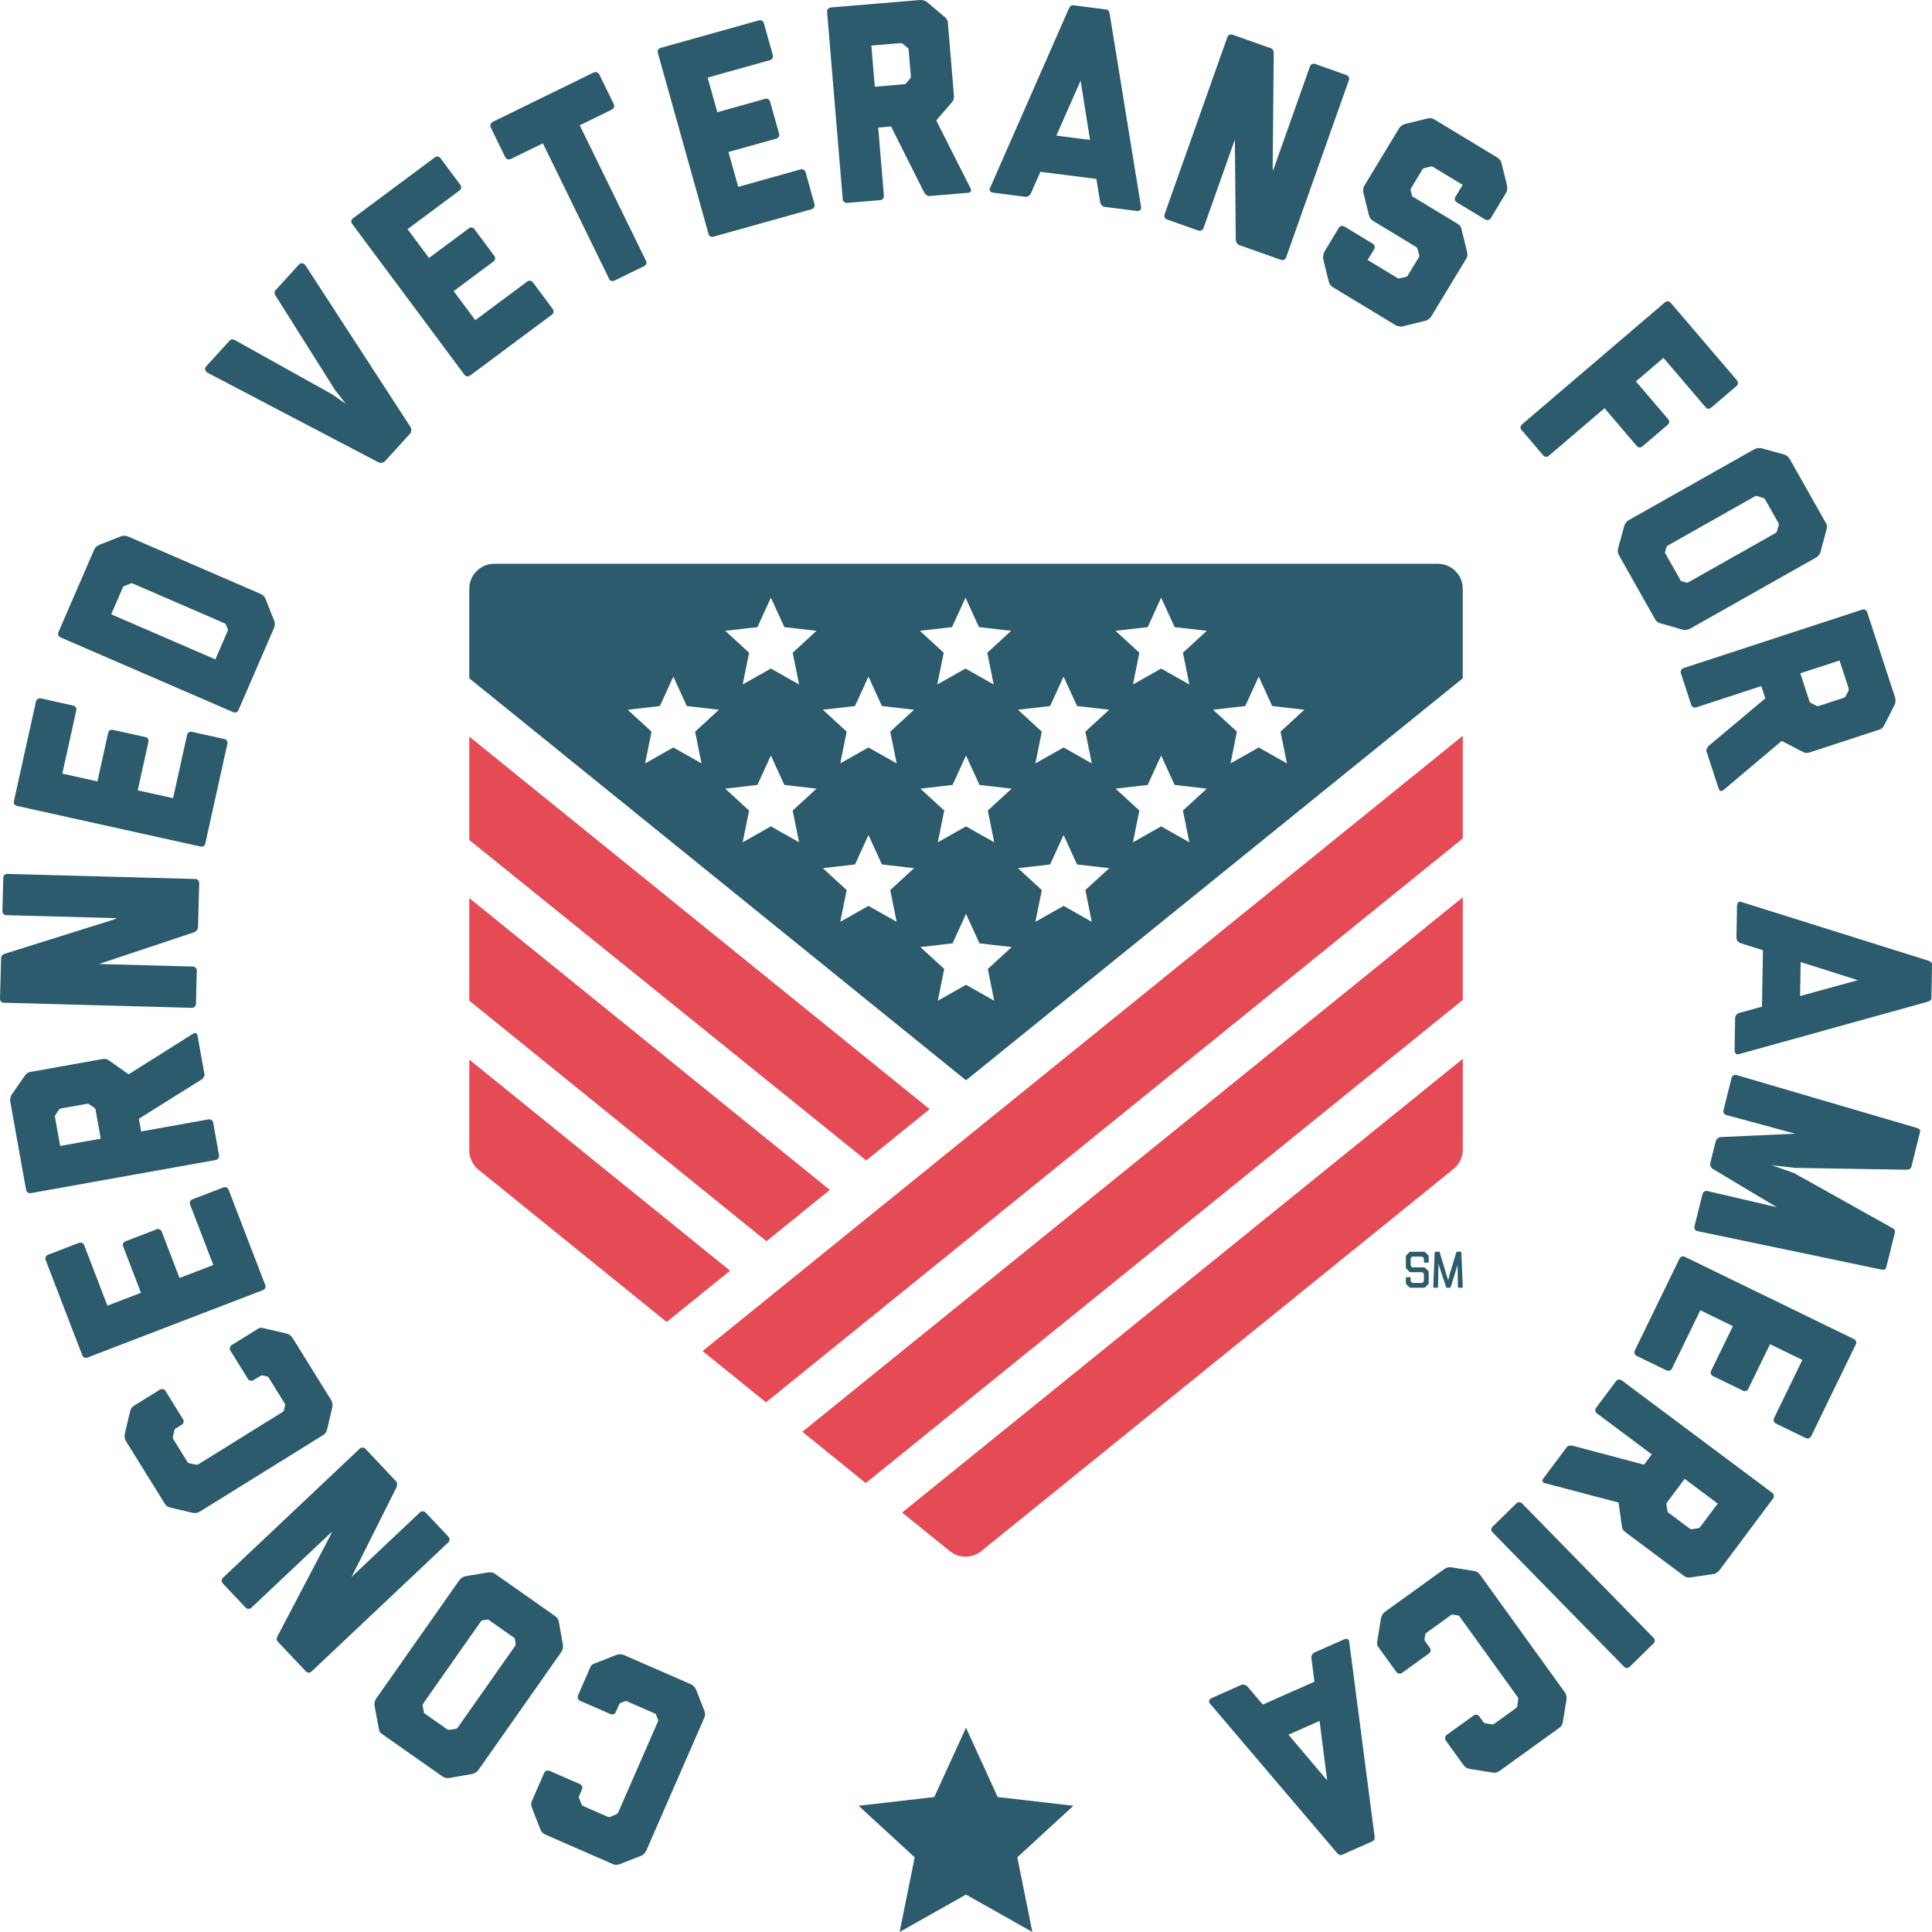
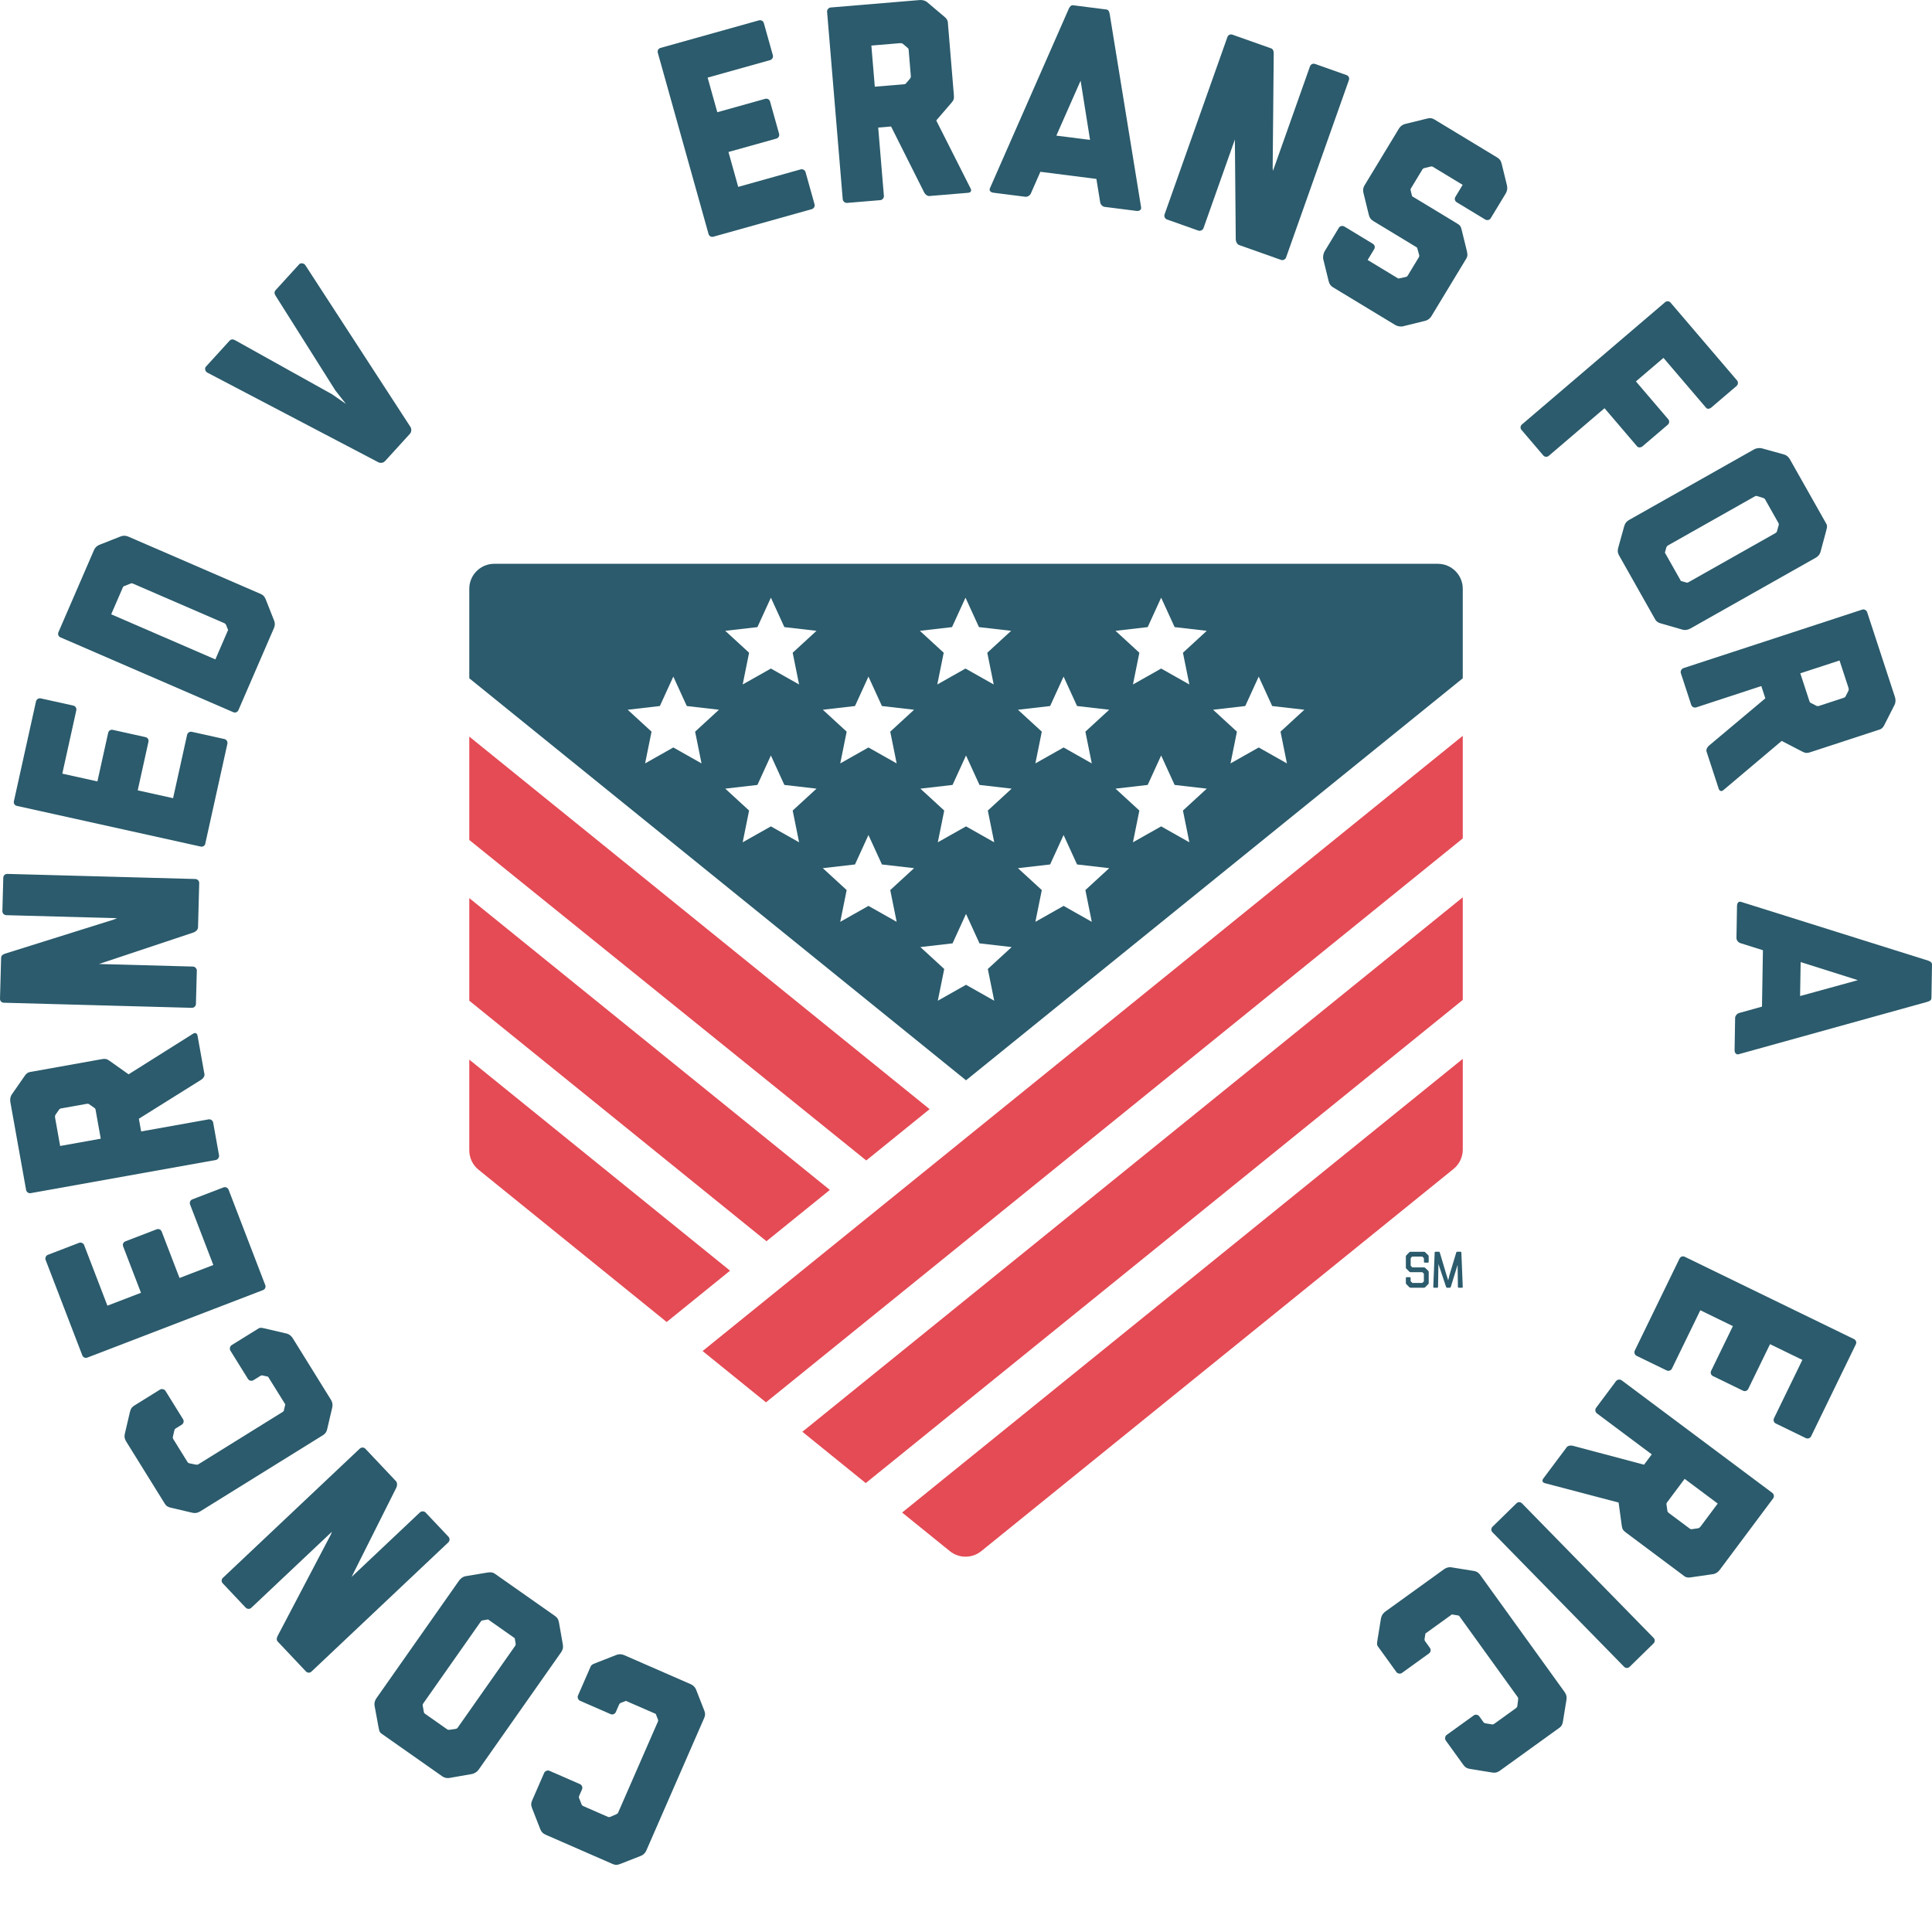
<svg xmlns="http://www.w3.org/2000/svg" width="172" height="172" viewBox="0 0 172 172" fill="none">
  <g clip-path="url(#clip0_345_2449)">
    <path fill-rule="evenodd" clip-rule="evenodd" d="M41.779 65.576L82.761 98.745L77.118 103.313L41.779 74.78V65.576Z" fill="#E44B55" />
    <path fill-rule="evenodd" clip-rule="evenodd" d="M41.779 79.955L73.879 105.936L68.236 110.501L41.779 89.09V79.955Z" fill="#E44B55" />
    <path fill-rule="evenodd" clip-rule="evenodd" d="M41.779 94.334L64.995 113.125L59.352 117.693L42.603 104.138C42.081 103.717 41.779 103.082 41.779 102.409V94.334Z" fill="#E44B55" />
    <path fill-rule="evenodd" clip-rule="evenodd" d="M62.55 120.279L68.193 124.846L130.225 74.643V65.508L62.55 120.279Z" fill="#E44B55" />
    <path fill-rule="evenodd" clip-rule="evenodd" d="M71.432 127.467L77.075 132.035L130.225 89.021V79.885L71.432 127.467Z" fill="#E44B55" />
    <path fill-rule="evenodd" clip-rule="evenodd" d="M80.315 134.658L84.562 138.093C85.377 138.751 86.543 138.751 87.359 138.093L129.403 104.068C129.924 103.646 130.226 103.012 130.226 102.339V94.264L80.317 134.654L80.315 134.658Z" fill="#E44B55" />
-     <path fill-rule="evenodd" clip-rule="evenodd" d="M86 153.814L88.821 159.986L95.56 160.762L90.565 165.352L91.908 172L86 168.668L80.09 172L81.433 165.352L76.44 160.762L83.177 159.986L86 153.814Z" fill="#2B5B6C" />
    <path d="M54.858 147.341C55.155 147.224 55.403 147.279 55.585 147.358L61.497 149.94C61.657 150.01 61.867 150.155 61.982 150.452L62.704 152.296C62.833 152.625 62.744 152.831 62.673 152.991L57.551 164.723C57.522 164.792 57.391 165.089 57.063 165.218L55.219 165.941C54.858 166.082 54.698 166.013 54.512 165.932L48.578 163.34C48.372 163.251 48.208 163.123 48.093 162.828L47.371 160.984C47.254 160.688 47.278 160.507 47.379 160.279L48.449 157.828C48.52 157.668 48.748 157.576 48.91 157.647L51.636 158.837C51.819 158.918 51.886 159.138 51.817 159.298L51.557 159.893C51.528 159.962 51.529 160.019 51.557 160.084L51.777 160.643C51.803 160.709 51.861 160.762 51.908 160.783L54.13 161.753C54.177 161.773 54.256 161.78 54.321 161.753L54.856 161.524C54.966 161.462 54.999 161.45 55.038 161.357L58.571 153.268C58.6 153.199 58.607 153.12 58.559 153.044L58.379 152.583L55.721 151.424L55.26 151.605C55.193 151.63 55.142 151.689 55.123 151.735L54.822 152.423C54.753 152.583 54.545 152.683 54.362 152.604L51.636 151.414C51.474 151.343 51.385 151.113 51.454 150.953L52.584 148.364C52.634 148.249 52.687 148.19 53.016 148.061L54.859 147.339H54.856L54.858 147.341Z" fill="#2B5B6C" />
    <path d="M43.423 139.997C43.702 139.949 43.888 139.987 44.053 140.102L49.392 143.853C49.596 143.996 49.71 144.139 49.765 144.452L50.107 146.402C50.155 146.681 50.102 146.887 49.957 147.092L42.599 157.565C42.484 157.728 42.243 157.895 42.001 157.938L40.048 158.279C39.735 158.334 39.522 158.244 39.36 158.131L34.082 154.423C33.858 154.264 33.782 154.242 33.709 153.824L33.347 151.858C33.316 151.684 33.33 151.449 33.516 151.182L40.874 140.709C40.96 140.587 41.173 140.37 41.454 140.322L43.425 139.995H43.423V139.997ZM42.967 144.259C42.862 144.278 42.833 144.318 42.804 144.359L37.689 151.641C37.659 151.683 37.616 151.745 37.634 151.848L37.732 152.405C37.751 152.51 37.792 152.538 37.831 152.567L39.816 153.96C39.876 154.003 39.911 153.998 40.002 154L40.58 153.917C40.685 153.898 40.726 153.838 40.755 153.797L45.871 146.514C45.9 146.473 45.907 146.418 45.91 146.328L45.824 145.842L43.451 144.173L42.964 144.259H42.967Z" fill="#2B5B6C" />
    <path d="M35.241 131.851C35.379 131.996 35.372 132.244 35.296 132.419L31.299 140.39L37.391 134.638C37.518 134.517 37.766 134.524 37.886 134.652L39.93 136.815C40.067 136.962 40.041 137.19 39.914 137.311L27.73 148.814C27.585 148.952 27.372 148.945 27.234 148.8L24.727 146.145C24.608 146.017 24.611 145.84 24.723 145.632L29.443 136.638L29.556 136.36L22.37 143.14C22.226 143.277 21.995 143.253 21.875 143.126L19.831 140.961C19.694 140.816 19.701 140.603 19.847 140.467L32.032 128.964C32.159 128.843 32.389 128.833 32.527 128.977L35.241 131.851Z" fill="#2B5B6C" />
    <path d="M25.475 118.711C25.785 118.784 25.958 118.969 26.065 119.14L29.465 124.62C29.558 124.767 29.648 125.007 29.576 125.316L29.125 127.244C29.044 127.588 28.853 127.707 28.705 127.8L17.83 134.549C17.766 134.589 17.491 134.761 17.147 134.68L15.219 134.229C14.84 134.141 14.747 133.992 14.643 133.823L11.228 128.323C11.11 128.132 11.046 127.936 11.118 127.626L11.569 125.698C11.641 125.388 11.765 125.254 11.975 125.122L14.247 123.71C14.396 123.617 14.636 123.675 14.73 123.823L16.299 126.352C16.404 126.522 16.335 126.74 16.187 126.833L15.635 127.175C15.571 127.215 15.542 127.261 15.525 127.332L15.389 127.917C15.373 127.986 15.389 128.061 15.418 128.104L16.696 130.165C16.724 130.208 16.784 130.258 16.853 130.273L17.425 130.388C17.551 130.399 17.584 130.407 17.67 130.354L25.167 125.7C25.231 125.66 25.282 125.6 25.286 125.509L25.398 125.027L23.867 122.564L23.385 122.452C23.316 122.437 23.241 122.454 23.196 122.482L22.56 122.877C22.41 122.97 22.183 122.934 22.078 122.765L20.508 120.237C20.415 120.087 20.473 119.847 20.619 119.755L23.019 118.266C23.125 118.2 23.201 118.182 23.547 118.262L25.475 118.713V118.708V118.711Z" fill="#2B5B6C" />
    <path d="M23.614 114.401C23.686 114.587 23.599 114.781 23.413 114.854L7.776 120.862C7.59 120.932 7.396 120.846 7.326 120.66L4.061 112.165C3.999 112.002 4.077 111.785 4.262 111.713L7.04 110.646C7.226 110.574 7.429 110.684 7.491 110.848L9.563 116.24L12.551 115.093L10.963 110.963C10.891 110.777 10.979 110.583 11.165 110.511L13.942 109.444C14.13 109.372 14.323 109.458 14.395 109.645L15.982 113.775L18.992 112.619L16.92 107.227C16.858 107.064 16.935 106.847 17.121 106.776L19.899 105.71C20.085 105.638 20.288 105.748 20.349 105.911L23.614 114.406H23.612L23.614 114.401Z" fill="#2B5B6C" />
    <path d="M18.201 95.605C18.235 95.803 18.096 96.006 17.936 96.111L12.363 99.597L12.566 100.729L18.571 99.654C18.743 99.623 18.942 99.74 18.977 99.936L19.501 102.863C19.531 103.035 19.39 103.238 19.218 103.269L2.73 106.223C2.534 106.257 2.355 106.113 2.324 105.941L0.922 98.115C0.882 97.893 0.912 97.635 1.053 97.432L2.203 95.777C2.444 95.43 2.651 95.443 2.847 95.407L9.047 94.296C9.367 94.239 9.498 94.267 9.732 94.427L11.448 95.643L17.2 92.022C17.358 91.917 17.544 91.96 17.587 92.206L18.196 95.602H18.198L18.201 95.605ZM7.941 98.307C7.883 98.266 7.804 98.256 7.731 98.269L5.492 98.67C5.368 98.692 5.32 98.701 5.258 98.789L4.955 99.224C4.874 99.339 4.893 99.439 4.914 99.561L5.354 102.022L8.97 101.374L8.507 98.789C8.499 98.741 8.49 98.691 8.402 98.631L7.938 98.307H7.941Z" fill="#2B5B6C" />
    <path d="M17.628 82.56C17.623 82.76 17.443 82.93 17.267 83.001L8.812 85.823L17.185 86.05C17.36 86.055 17.529 86.234 17.523 86.409L17.443 89.383C17.438 89.583 17.259 89.729 17.083 89.724L0.339 89.27C0.139 89.265 -0.005 89.11 0 88.91L0.1 85.262C0.103 85.087 0.232 84.966 0.459 84.898L10.145 81.86L10.423 81.743L0.551 81.475C0.351 81.47 0.207 81.291 0.212 81.115L0.293 78.141C0.298 77.942 0.452 77.796 0.652 77.801L17.396 78.255C17.572 78.26 17.74 78.415 17.735 78.615L17.63 82.562H17.627L17.628 82.56Z" fill="#2B5B6C" />
    <path d="M18.282 75.101C18.239 75.297 18.06 75.411 17.864 75.366L1.503 71.746C1.307 71.703 1.194 71.524 1.238 71.329L3.206 62.441C3.244 62.27 3.428 62.131 3.624 62.174L6.529 62.817C6.725 62.86 6.834 63.063 6.794 63.233L5.547 68.875L8.672 69.567L9.629 65.244C9.672 65.048 9.851 64.934 10.047 64.979L12.952 65.623C13.148 65.665 13.261 65.844 13.216 66.04L12.26 70.363L15.409 71.059L16.657 65.418C16.694 65.248 16.878 65.108 17.075 65.151L19.98 65.794C20.176 65.838 20.284 66.04 20.244 66.213L18.277 75.101H18.28H18.282Z" fill="#2B5B6C" />
    <path d="M24.393 55.214C24.498 55.477 24.486 55.69 24.388 55.919L21.227 63.22C21.146 63.404 20.95 63.482 20.765 63.403L5.385 56.743C5.201 56.664 5.124 56.466 5.203 56.282L8.364 48.98C8.443 48.796 8.579 48.611 8.873 48.494L10.716 47.766C11.011 47.649 11.261 47.702 11.422 47.771L23.175 52.862C23.335 52.933 23.519 53.012 23.662 53.373L24.39 55.215H24.391L24.393 55.214ZM20.124 55.626C20.076 55.551 20.038 55.508 19.993 55.489L11.822 51.951C11.775 51.93 11.73 51.911 11.632 51.951L11.073 52.171C10.984 52.186 10.955 52.255 10.934 52.302L9.9 54.689L19.174 58.705L20.306 56.087L20.124 55.626Z" fill="#2B5B6C" />
    <path d="M34.255 41.069C34.121 41.217 33.856 41.248 33.676 41.15L18.457 33.172C18.275 33.074 18.192 32.796 18.326 32.648L20.432 30.338C20.566 30.19 20.743 30.181 20.943 30.297L29.556 35.097L30.798 35.959L29.859 34.765L24.544 26.342C24.412 26.153 24.403 25.978 24.538 25.83L26.643 23.52C26.777 23.372 27.081 23.446 27.178 23.601L36.541 38.009C36.655 38.181 36.634 38.465 36.5 38.613L34.261 41.071H34.255V41.069Z" fill="#2B5B6C" />
-     <path d="M41.837 33.435C41.676 33.553 41.468 33.524 41.347 33.362L31.349 19.927C31.23 19.767 31.259 19.558 31.421 19.437L38.721 14.005C38.86 13.901 39.09 13.918 39.211 14.078L40.988 16.465C41.106 16.625 41.055 16.85 40.916 16.955L36.282 20.402L38.193 22.968L41.743 20.326C41.903 20.208 42.113 20.237 42.233 20.399L44.01 22.786C44.128 22.946 44.097 23.156 43.938 23.276L40.387 25.918L42.314 28.505L46.947 25.058C47.087 24.953 47.317 24.971 47.438 25.131L49.215 27.518C49.333 27.678 49.282 27.903 49.142 28.008L41.843 33.44L41.839 33.435H41.837Z" fill="#2B5B6C" />
-     <path d="M54.694 24.984C54.538 25.061 54.326 25.025 54.249 24.868L48.33 12.758L45.477 14.153C45.296 14.241 45.074 14.182 44.986 14.003L43.691 11.351C43.604 11.172 43.684 10.938 43.863 10.85L52.85 6.457C53.031 6.37 53.263 6.451 53.353 6.629L54.648 9.28C54.736 9.459 54.644 9.67 54.465 9.76L51.612 11.155L57.531 23.265C57.608 23.422 57.505 23.611 57.348 23.688L54.698 24.984H54.694Z" fill="#2B5B6C" />
    <path d="M63.511 21.073C63.318 21.128 63.133 21.023 63.079 20.831L58.563 4.697C58.509 4.504 58.612 4.32 58.805 4.265L67.57 1.811C67.74 1.763 67.949 1.861 68.002 2.053L68.805 4.919C68.859 5.112 68.731 5.303 68.563 5.351L62.998 6.909L63.86 9.991L68.124 8.799C68.317 8.746 68.502 8.849 68.556 9.042L69.359 11.907C69.412 12.1 69.309 12.286 69.117 12.339L64.853 13.531L65.721 16.637L71.284 15.079C71.452 15.033 71.66 15.129 71.715 15.322L72.517 18.187C72.572 18.38 72.443 18.571 72.274 18.619L63.511 21.073Z" fill="#2B5B6C" />
    <path d="M82.756 17.451C82.556 17.468 82.369 17.308 82.28 17.14L79.33 11.261L78.184 11.357L78.69 17.439C78.705 17.613 78.57 17.8 78.37 17.818L75.405 18.065C75.229 18.079 75.042 17.921 75.026 17.745L73.633 1.044C73.618 0.845 73.778 0.681 73.953 0.666L81.88 0.004C82.106 -0.015 82.36 0.04 82.55 0.2L84.091 1.502C84.414 1.775 84.381 1.978 84.399 2.178L84.92 8.459C84.947 8.782 84.908 8.911 84.724 9.128L83.351 10.724L86.416 16.794C86.506 16.963 86.445 17.143 86.196 17.164L82.756 17.45V17.451ZM81.031 6.978C81.077 6.925 81.094 6.847 81.089 6.773L80.9 4.505C80.89 4.379 80.886 4.331 80.805 4.262L80.4 3.92C80.293 3.829 80.192 3.837 80.068 3.848L77.575 4.056L77.88 7.719L80.498 7.501C80.547 7.498 80.597 7.492 80.666 7.412L81.033 6.98H81.031V6.978Z" fill="#2B5B6C" />
    <path d="M98.348 18.419C98.15 18.394 97.973 18.196 97.947 18.015L97.608 15.929L92.622 15.294L91.772 17.228C91.7 17.394 91.48 17.542 91.282 17.518L88.454 17.159C88.133 17.117 88.055 16.932 88.128 16.765L95.154 0.772C95.257 0.559 95.372 0.447 95.546 0.47L98.496 0.845C98.67 0.867 98.754 1.003 98.795 1.261L101.592 18.478C101.621 18.657 101.449 18.812 101.176 18.777L98.348 18.418V18.419ZM96.203 7.183L94.043 12.075L97.044 12.456L96.203 7.183Z" fill="#2B5B6C" />
    <path d="M110.323 21.817C110.133 21.749 110.028 21.526 110.016 21.337L109.937 12.422L107.141 20.318C107.082 20.483 106.858 20.59 106.693 20.532L103.89 19.539C103.701 19.472 103.618 19.257 103.676 19.092L109.272 3.299C109.339 3.11 109.531 3.02 109.719 3.086L113.161 4.305C113.324 4.364 113.401 4.524 113.396 4.759L113.302 14.914L113.327 15.215L116.625 5.905C116.692 5.716 116.907 5.633 117.072 5.691L119.875 6.684C120.065 6.751 120.156 6.942 120.089 7.131L114.494 22.924C114.435 23.089 114.234 23.204 114.046 23.137L110.323 21.818V21.817Z" fill="#2B5B6C" />
    <path d="M124.932 29.046C124.692 29.105 124.385 29.036 124.234 28.945L118.696 25.591C118.46 25.448 118.35 25.293 118.283 25.02L117.812 23.097C117.751 22.856 117.822 22.548 117.939 22.355L119.194 20.279C119.298 20.109 119.525 20.071 119.697 20.174L122.22 21.703C122.39 21.807 122.442 22.013 122.339 22.183L121.757 23.145L124.451 24.777C124.494 24.803 124.528 24.794 124.597 24.777L125.166 24.655C125.235 24.638 125.283 24.608 125.321 24.543L126.305 22.918C126.356 22.832 126.374 22.754 126.327 22.639L126.188 22.145C126.171 22.077 126.162 22.042 126.121 22.016L122.271 19.684C122.036 19.541 121.926 19.387 121.859 19.113L121.387 17.19C121.336 16.984 121.332 16.748 121.487 16.492L124.545 11.444C124.674 11.229 124.876 11.089 125.116 11.031L127.041 10.558C127.418 10.465 127.567 10.558 127.739 10.659L133.278 14.013C133.493 14.142 133.615 14.276 133.691 14.586L134.162 16.509C134.222 16.75 134.177 17.015 134.048 17.228L132.714 19.431C132.61 19.602 132.383 19.639 132.211 19.536L129.688 18.007C129.518 17.904 129.466 17.698 129.569 17.527L130.216 16.457L127.564 14.851C127.5 14.811 127.445 14.808 127.375 14.825L126.826 14.959C126.723 14.985 126.676 15.014 126.637 15.078L125.601 16.789C125.562 16.853 125.579 16.922 125.596 16.991L125.715 17.471L129.716 19.892C130.013 20.075 130.051 20.155 130.128 20.465L130.601 22.388C130.682 22.787 130.617 22.894 130.5 23.086L127.43 28.155C127.339 28.305 127.167 28.492 126.859 28.568L124.934 29.041V29.046H124.932Z" fill="#2B5B6C" />
    <path d="M135.457 38.28C135.326 38.129 135.343 37.917 135.496 37.786L148.236 26.907C148.388 26.778 148.599 26.794 148.73 26.947L154.64 33.866C154.754 33.999 154.754 34.229 154.602 34.36L152.339 36.292C152.244 36.373 152.024 36.462 151.893 36.311L148.094 31.861L145.641 33.956L148.515 37.32C148.646 37.472 148.627 37.683 148.476 37.814L146.212 39.745C146.098 39.843 145.865 39.878 145.751 39.745L142.846 36.342L137.884 40.58C137.732 40.71 137.521 40.693 137.39 40.542L135.459 38.278H135.457V38.28Z" fill="#2B5B6C" />
    <path d="M147.877 55.509C147.605 55.433 147.454 55.318 147.356 55.144L144.148 49.461C144.024 49.243 143.983 49.067 144.067 48.759L144.597 46.852C144.673 46.58 144.81 46.417 145.027 46.293L156.173 39.999C156.348 39.901 156.635 39.853 156.874 39.919L158.782 40.448C159.088 40.534 159.243 40.705 159.342 40.878L162.514 46.494C162.648 46.733 162.709 46.787 162.595 47.196L162.077 49.126C162.029 49.296 161.917 49.504 161.634 49.662L150.488 55.956C150.357 56.03 150.072 56.135 149.8 56.059L147.88 55.507H147.877V55.509ZM150.122 51.859C150.223 51.888 150.266 51.862 150.311 51.838L158.061 47.461C158.104 47.437 158.169 47.399 158.199 47.297L158.35 46.752C158.379 46.649 158.353 46.606 158.329 46.563L157.137 44.451C157.101 44.386 157.065 44.377 156.986 44.336L156.429 44.162C156.327 44.133 156.262 44.17 156.219 44.195L148.469 48.572C148.426 48.598 148.395 48.642 148.353 48.723L148.221 49.2L149.647 51.725L150.123 51.857L150.122 51.859Z" fill="#2B5B6C" />
    <path d="M151.933 66.935C151.871 66.746 151.983 66.526 152.125 66.398L157.162 62.171L156.804 61.078L151.006 62.977C150.841 63.032 150.627 62.943 150.565 62.754L149.64 59.926C149.585 59.759 149.698 59.539 149.864 59.484L165.786 54.272C165.975 54.211 166.173 54.331 166.226 54.496L168.701 62.054C168.772 62.267 168.777 62.528 168.667 62.748L167.755 64.548C167.564 64.926 167.358 64.94 167.169 65.002L161.181 66.963C160.873 67.064 160.739 67.055 160.486 66.928L158.617 65.962L153.422 70.346C153.28 70.471 153.09 70.454 153.011 70.219L151.938 66.939H151.936L151.933 66.935ZM161.718 62.838C161.781 62.871 161.861 62.871 161.933 62.847L164.095 62.14C164.214 62.1 164.262 62.085 164.31 61.99L164.551 61.517C164.614 61.392 164.583 61.297 164.546 61.178L163.768 58.801L160.275 59.943L161.092 62.439C161.107 62.487 161.123 62.533 161.217 62.582L161.721 62.838H161.718Z" fill="#2B5B6C" />
    <path d="M154.471 90.628C154.475 90.429 154.654 90.231 154.829 90.184L156.864 89.618L156.948 84.596L154.934 83.961C154.759 83.908 154.588 83.705 154.592 83.506L154.64 80.657C154.645 80.332 154.822 80.236 154.996 80.289L171.658 85.522C171.88 85.601 172.003 85.702 172 85.877L171.95 88.851C171.947 89.027 171.819 89.125 171.57 89.195L154.767 93.86C154.592 93.906 154.418 93.755 154.425 93.48L154.473 90.632H154.471V90.628ZM165.404 87.262L160.307 85.65L160.256 88.674L165.404 87.26V87.262Z" fill="#2B5B6C" />
-     <path d="M151.57 106.311C151.618 106.116 151.807 105.984 152.001 106.032L158.185 107.475L152.492 104.068C152.333 103.977 152.213 103.741 152.261 103.547L152.745 101.606C152.793 101.412 152.994 101.231 153.2 101.231L159.819 100.929L153.691 99.267C153.496 99.219 153.388 99.037 153.438 98.844L154.158 95.958C154.2 95.788 154.387 95.655 154.581 95.703L170.667 100.421C170.837 100.463 170.982 100.604 170.939 100.772L170.17 103.851C170.122 104.045 169.969 104.137 169.764 104.137L159.833 103.973L157.729 103.731L159.717 104.434L168.465 109.327C168.672 109.431 168.737 109.575 168.689 109.77L167.92 112.848C167.872 113.043 167.683 113.072 167.514 113.031L151.109 109.599C150.914 109.551 150.804 109.369 150.854 109.174L151.568 106.314L151.57 106.311Z" fill="#2B5B6C" />
    <path d="M149.521 112.049C149.607 111.87 149.809 111.799 149.989 111.887L165.057 119.216C165.237 119.304 165.306 119.503 165.218 119.684L161.238 127.869C161.161 128.028 160.949 128.119 160.77 128.031L158.094 126.731C157.913 126.643 157.855 126.42 157.932 126.263L160.459 121.067L157.58 119.667L155.643 123.647C155.557 123.826 155.356 123.896 155.175 123.809L152.499 122.508C152.32 122.42 152.251 122.221 152.337 122.04L154.274 118.06L151.374 116.648L148.846 121.844C148.77 122.001 148.558 122.094 148.378 122.006L145.701 120.706C145.522 120.618 145.464 120.394 145.54 120.238L149.521 112.051V112.049Z" fill="#2B5B6C" />
    <path d="M139.461 128.86C139.58 128.7 139.826 128.664 140.01 128.709L146.363 130.398L147.051 129.478L142.163 125.826C142.024 125.721 141.974 125.496 142.093 125.336L143.874 122.952C143.979 122.811 144.224 122.777 144.365 122.881L157.786 132.909C157.946 133.029 157.961 133.258 157.856 133.399L153.097 139.768C152.963 139.947 152.755 140.104 152.509 140.14L150.514 140.429C150.094 140.489 149.963 140.329 149.803 140.21L144.755 136.44C144.495 136.246 144.425 136.131 144.384 135.852L144.1 133.767L137.526 132.039C137.34 131.994 137.246 131.829 137.395 131.629L139.463 128.865V128.862L139.461 128.86ZM148.443 134.509C148.453 134.579 148.498 134.643 148.558 134.688L150.381 136.048C150.481 136.122 150.522 136.153 150.627 136.137L151.152 136.062C151.291 136.041 151.351 135.962 151.427 135.861L152.923 133.857L149.979 131.657L148.407 133.76C148.377 133.8 148.346 133.841 148.362 133.946L148.443 134.505V134.509Z" fill="#2B5B6C" />
    <path d="M135.003 133.836C135.146 133.695 135.357 133.699 135.498 133.841L147.213 145.814C147.352 145.957 147.351 146.169 147.208 146.31L145.082 148.391C144.938 148.532 144.726 148.529 144.587 148.386L132.87 136.413C132.731 136.27 132.732 136.059 132.875 135.919L135.003 133.838V133.836Z" fill="#2B5B6C" />
    <path d="M122.947 144.089C122.999 143.776 123.173 143.588 123.334 143.471L128.568 139.697C128.709 139.594 128.942 139.489 129.256 139.541L131.212 139.857C131.561 139.914 131.692 140.096 131.795 140.238L139.284 150.625C139.327 150.685 139.518 150.948 139.461 151.297L139.145 153.253C139.083 153.636 138.94 153.74 138.778 153.856L133.524 157.644C133.341 157.776 133.149 157.852 132.836 157.8L130.878 157.484C130.565 157.432 130.421 157.321 130.276 157.118L128.709 154.947C128.608 154.804 128.647 154.56 128.788 154.458L131.203 152.718C131.367 152.601 131.59 152.654 131.692 152.797L132.072 153.323C132.115 153.383 132.165 153.409 132.235 153.421L132.827 153.518C132.898 153.53 132.972 153.506 133.013 153.476L134.982 152.056C135.023 152.026 135.068 151.963 135.08 151.892L135.156 151.314C135.159 151.189 135.165 151.154 135.106 151.074L129.943 143.911C129.9 143.851 129.834 143.805 129.745 143.808L129.256 143.729L126.902 145.427L126.823 145.915C126.81 145.986 126.835 146.06 126.864 146.101L127.302 146.71C127.404 146.851 127.385 147.081 127.222 147.198L124.808 148.939C124.666 149.042 124.421 149.003 124.32 148.86L122.665 146.567C122.593 146.466 122.569 146.39 122.626 146.043L122.942 144.087H122.946L122.947 144.089Z" fill="#2B5B6C" />
-     <path d="M110.501 150.006C110.684 149.925 110.938 150.004 111.055 150.144L112.424 151.754L117.022 149.715L116.75 147.619C116.726 147.44 116.836 147.197 117.02 147.117L119.628 145.962C119.925 145.83 120.087 145.95 120.113 146.131L122.371 163.462C122.394 163.697 122.354 163.852 122.194 163.923L119.473 165.128C119.313 165.199 119.17 165.125 119.002 164.927L107.694 151.632C107.577 151.492 107.645 151.27 107.896 151.16L110.503 150.006H110.501ZM118.157 158.517L117.476 153.21L114.709 154.435L118.159 158.515L118.157 158.517Z" fill="#2B5B6C" />
    <path fill-rule="evenodd" clip-rule="evenodd" d="M41.779 60.386L86.002 96.176L130.225 60.386V52.416C130.225 51.189 129.23 50.193 128.002 50.193H44.001C42.775 50.193 41.779 51.188 41.779 52.416V60.386ZM86.002 81.363L87.201 83.984L90.064 84.315L87.942 86.265L88.513 89.091L86.002 87.674L83.49 89.091L84.062 86.265L81.939 84.315L84.803 83.984L86.002 81.363ZM94.688 74.339L95.887 76.96L98.75 77.29L96.628 79.241L97.199 82.067L94.688 80.649L92.177 82.067L92.748 79.241L90.625 77.29L93.489 76.96L94.688 74.339ZM77.316 74.339L78.515 76.96L81.378 77.29L79.256 79.241L79.827 82.067L77.316 80.649L74.805 82.067L75.376 79.241L73.253 77.29L76.117 76.96L77.316 74.339ZM68.63 67.259L69.829 69.88L72.692 70.211L70.57 72.161L71.141 74.987L68.63 73.57L66.118 74.987L66.69 72.161L64.567 70.211L67.431 69.88L68.63 67.259ZM103.374 67.259L104.573 69.88L107.436 70.211L105.314 72.161L105.885 74.987L103.374 73.57L100.863 74.987L101.434 72.161L99.311 70.211L102.175 69.88L103.374 67.259ZM86.002 67.259L87.201 69.88L90.064 70.211L87.942 72.161L88.513 74.987L86.002 73.57L83.49 74.987L84.062 72.161L81.939 70.211L84.803 69.88L86.002 67.259ZM68.63 53.209L69.829 55.83L72.692 56.16L70.57 58.111L71.141 60.937L68.63 59.519L66.118 60.937L66.69 58.111L64.567 56.16L67.431 55.83L68.63 53.209ZM103.374 53.209L104.573 55.83L107.436 56.16L105.314 58.111L105.885 60.937L103.374 59.519L100.863 60.937L101.434 58.111L99.311 56.16L102.175 55.83L103.374 53.209ZM85.955 53.209L87.154 55.83L90.018 56.16L87.895 58.111L88.466 60.937L85.955 59.519L83.444 60.937L84.015 58.111L81.893 56.16L84.756 55.83L85.955 53.209ZM94.688 60.235L95.887 62.856L98.75 63.186L96.628 65.137L97.199 67.963L94.688 66.545L92.177 67.963L92.748 65.137L90.625 63.186L93.489 62.856L94.688 60.235ZM112.06 60.235L113.259 62.856L116.122 63.186L114 65.137L114.571 67.963L112.06 66.545L109.549 67.963L110.12 65.137L107.997 63.186L110.861 62.856L112.06 60.235ZM77.316 60.235L78.515 62.856L81.378 63.186L79.256 65.137L79.827 67.963L77.316 66.545L74.805 67.963L75.376 65.137L73.253 63.186L76.117 62.856L77.316 60.235ZM59.944 60.235L61.143 62.856L64.006 63.186L61.884 65.137L62.455 67.963L59.944 66.545L57.432 67.963L58.004 65.137L55.881 63.186L58.745 62.856L59.944 60.235Z" fill="#2B5B6C" />
    <path d="M126.883 114.593C126.85 114.625 126.819 114.642 126.768 114.642H125.584C125.543 114.642 125.496 114.624 125.465 114.593L125.209 114.336C125.163 114.29 125.159 114.259 125.159 114.221V113.767C125.159 113.731 125.187 113.703 125.223 113.703H125.521C125.557 113.703 125.584 113.731 125.584 113.767V114.037C125.584 114.059 125.593 114.07 125.607 114.083L125.722 114.199C125.73 114.207 125.741 114.218 125.763 114.218H126.602C126.616 114.218 126.63 114.209 126.64 114.199L126.755 114.089C126.755 114.089 126.764 114.08 126.764 114.066V113.392L126.626 113.26H125.57C125.538 113.26 125.507 113.251 125.465 113.21L125.209 112.953C125.154 112.898 125.159 112.871 125.159 112.838V111.865C125.159 111.823 125.173 111.787 125.209 111.749L125.465 111.488C125.493 111.455 125.515 111.442 125.581 111.442H126.769C126.778 111.442 126.833 111.436 126.884 111.488L127.146 111.744C127.179 111.777 127.192 111.804 127.192 111.863V112.345C127.192 112.381 127.165 112.408 127.129 112.408H126.831C126.795 112.408 126.768 112.381 126.768 112.345V112.037C126.768 112.018 126.759 112.004 126.749 111.995L126.633 111.877C126.633 111.877 126.625 111.868 126.614 111.868H125.734C125.72 111.868 125.715 111.873 125.711 111.877L125.601 111.992C125.593 112.001 125.588 112.014 125.588 112.028V112.666C125.588 112.68 125.593 112.689 125.607 112.702L125.711 112.807C125.725 112.821 125.742 112.83 125.761 112.83H126.776C126.804 112.83 126.84 112.835 126.886 112.879L127.148 113.136C127.175 113.163 127.194 113.205 127.194 113.254V114.214C127.194 114.228 127.199 114.278 127.144 114.333L126.888 114.589L126.883 114.593Z" fill="#2B5B6C" />
    <path d="M129.862 114.642C129.826 114.642 129.793 114.615 129.793 114.578L129.766 112.606L129.16 114.57C129.152 114.603 129.105 114.644 129.072 114.644H128.83C128.792 114.644 128.756 114.611 128.742 114.575L128.058 112.528L128.025 114.578C128.025 114.615 127.997 114.642 127.961 114.642H127.664C127.628 114.642 127.6 114.615 127.6 114.578L127.724 111.508C127.724 111.476 127.746 111.439 127.784 111.439H128.109C128.147 111.439 128.164 111.462 128.178 111.503L128.78 113.517L128.931 113.985L129.041 113.517L129.647 111.503C129.661 111.462 129.68 111.439 129.716 111.439H130.041C130.073 111.439 130.101 111.476 130.101 111.508L130.225 114.578C130.225 114.615 130.192 114.642 130.161 114.642H129.864H129.862Z" fill="#2B5B6C" />
  </g>
  <defs>
    <clipPath id="clip0_345_2449">
      <rect width="172" height="172" fill="white" />
    </clipPath>
  </defs>
</svg>